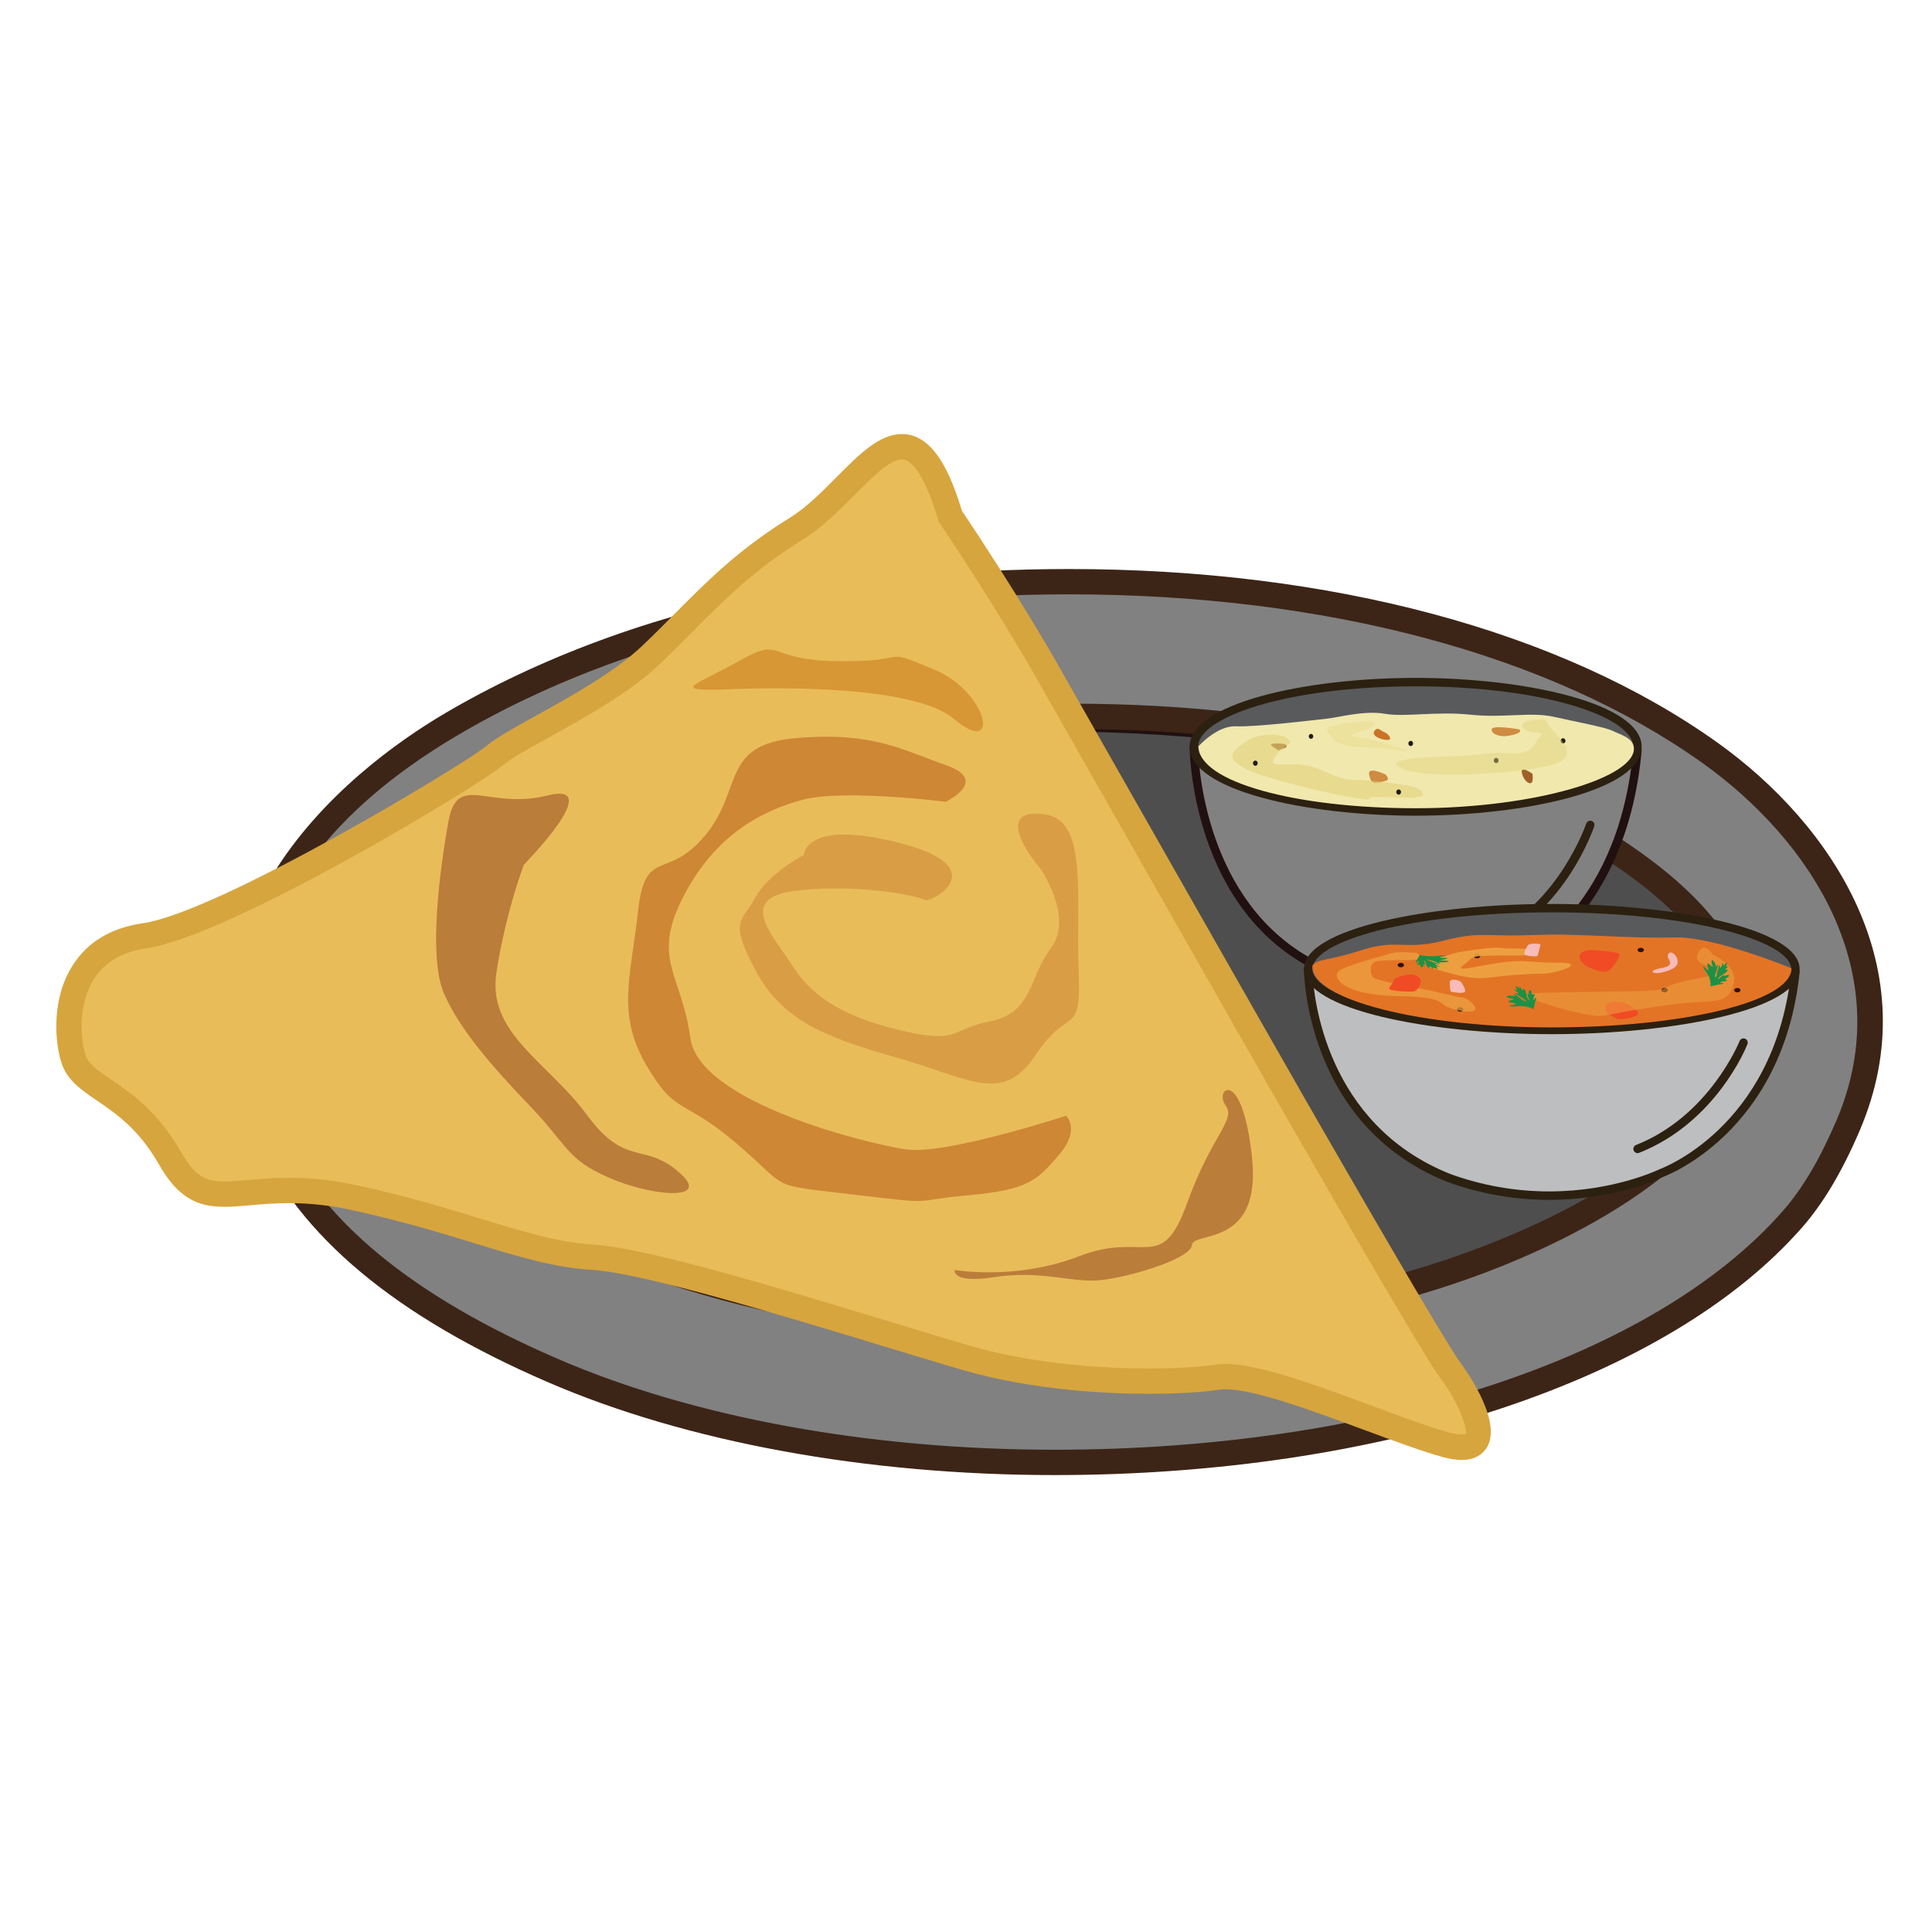
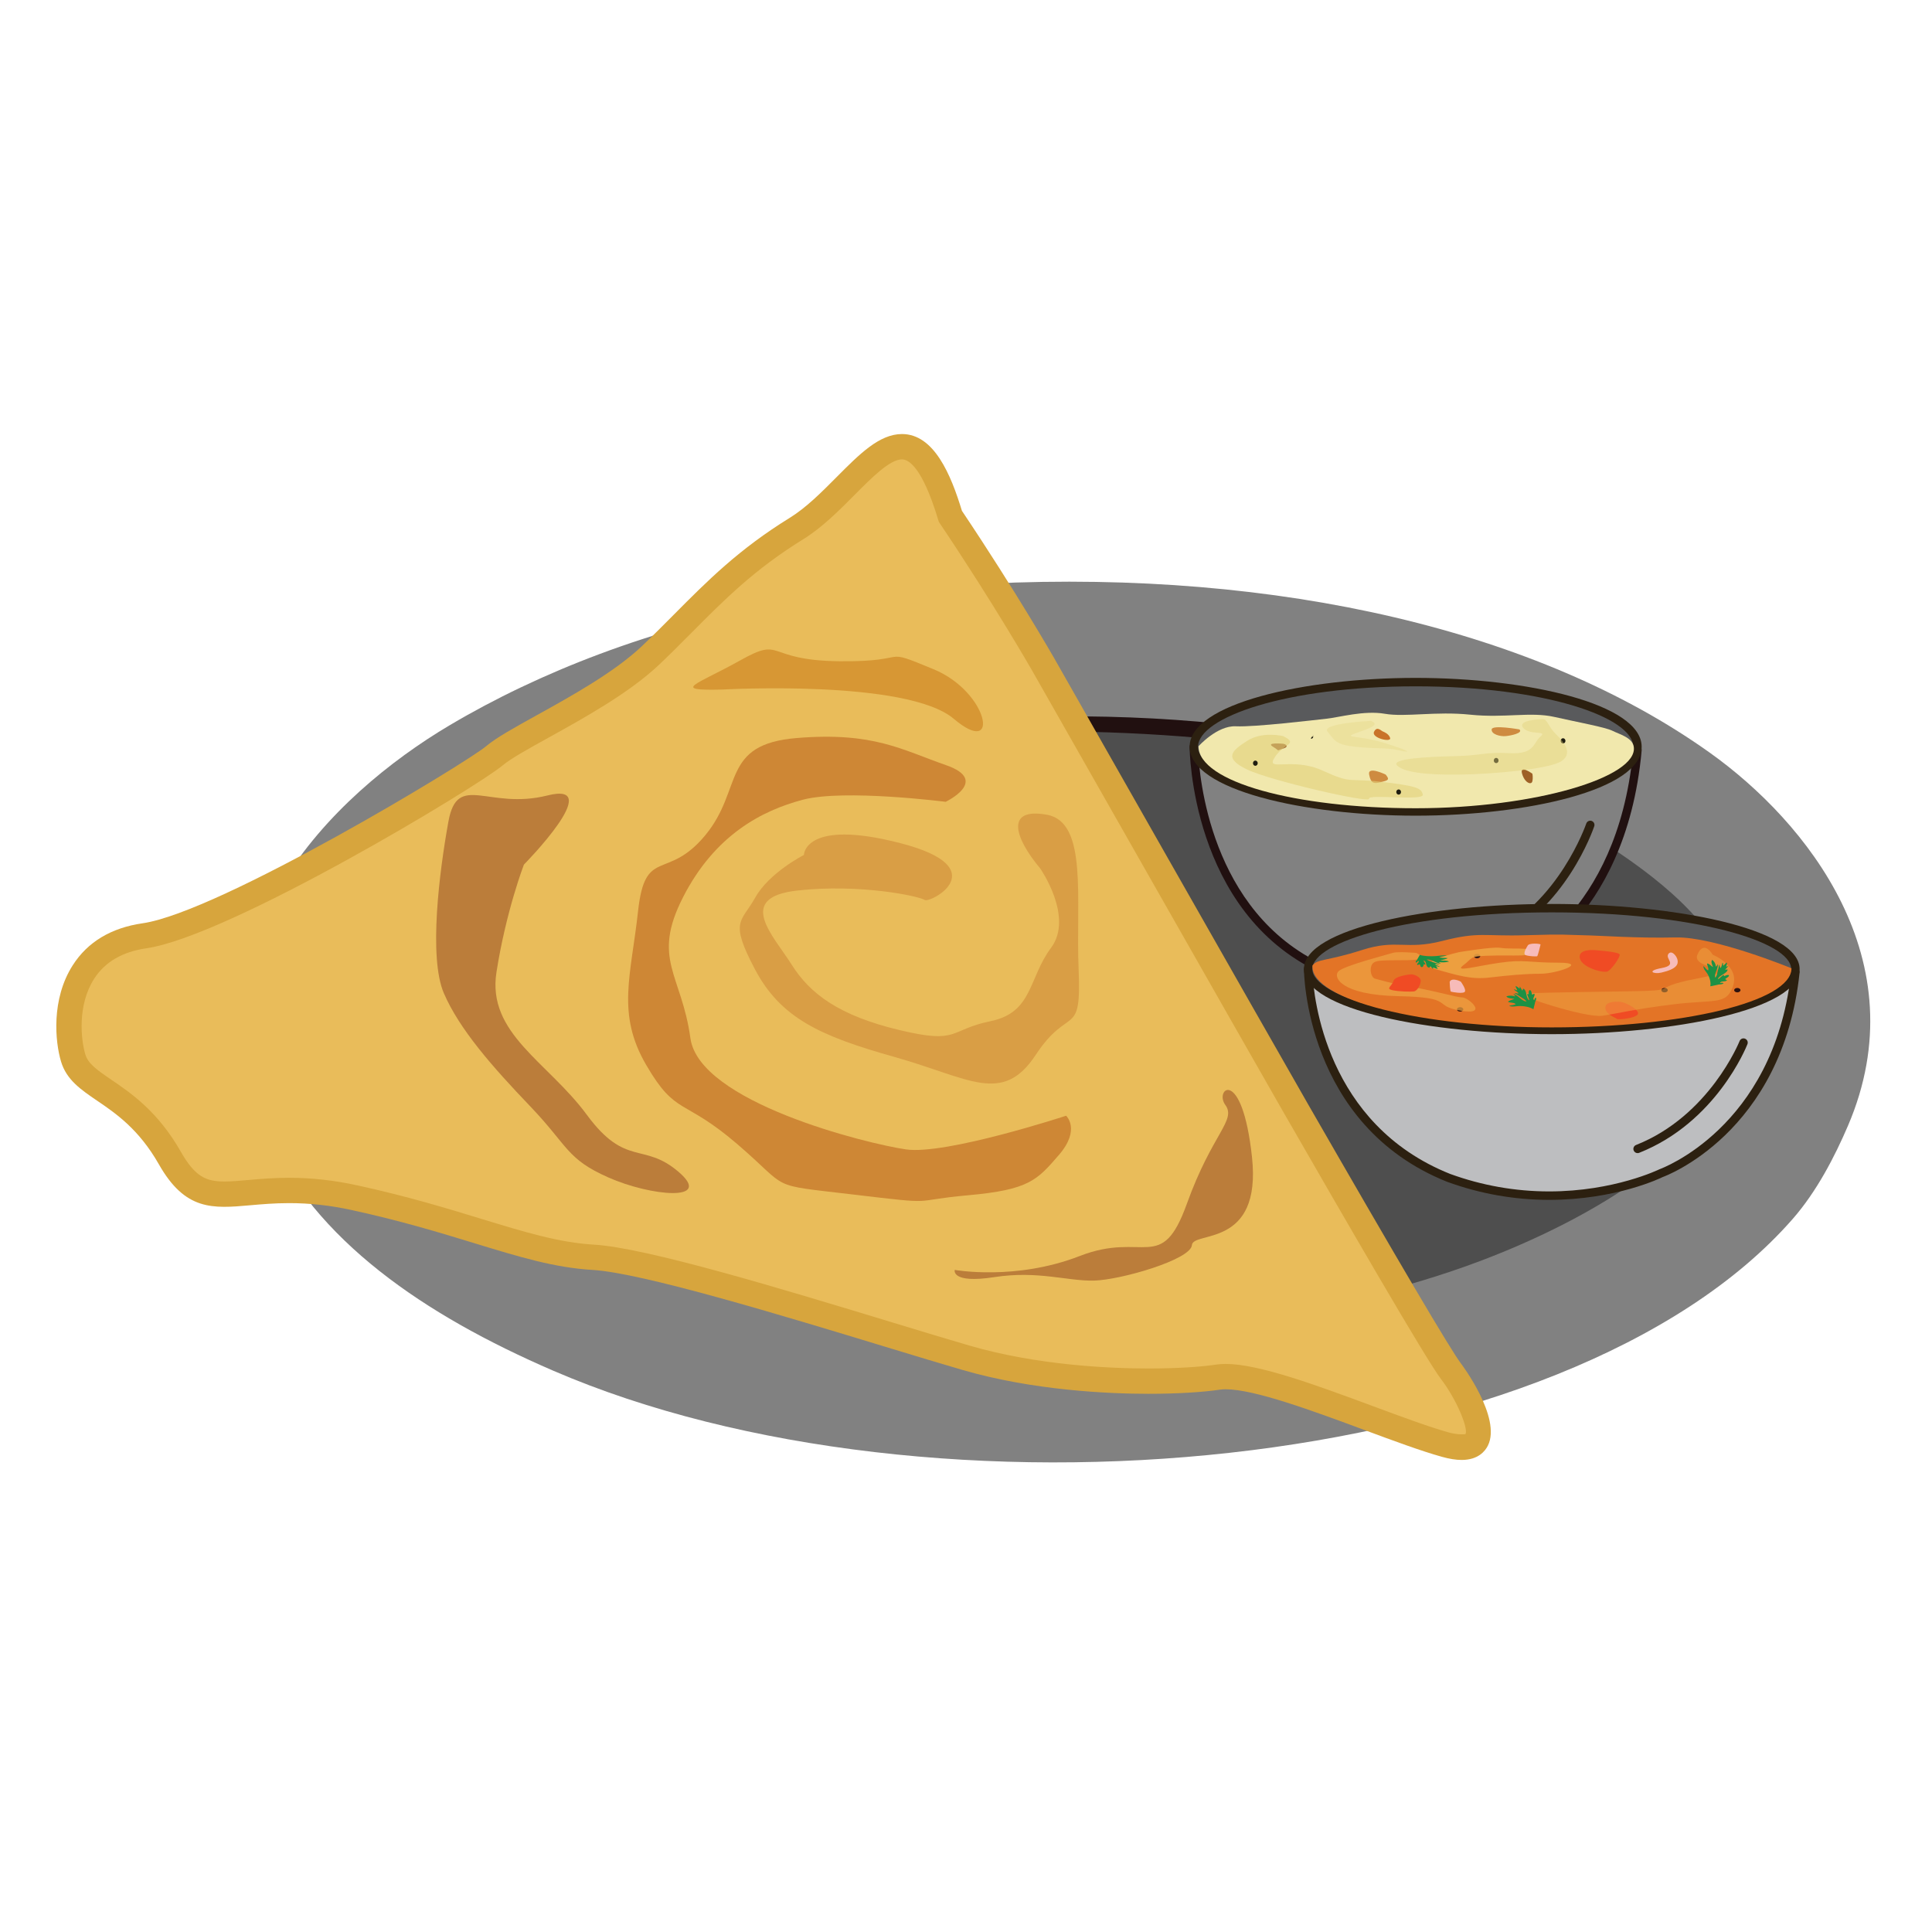
<svg xmlns="http://www.w3.org/2000/svg" version="1.1" id="Layer_1" x="0px" y="0px" width="500px" height="500px" viewBox="0 0 500 500" enable-background="new 0 0 500 500" xml:space="preserve">
  <g id="Layer_1_copy_19">
    <g>
      <path fill="#4E4E4E" d="M467.705,272.234c0,47.613-87.691,86.209-195.857,86.209c-108.171,0-195.862-38.596-195.862-86.209    c0-47.618,87.691-86.218,195.862-86.218C380.014,186.016,467.705,224.616,467.705,272.234z" />
      <path fill="#211010" d="M271.848,361.721c-52.765,0-102.412-9.062-139.812-25.531c-38.255-16.836-59.321-39.549-59.321-63.955    c0-24.411,21.066-47.127,59.321-63.965c37.401-16.466,87.049-25.529,139.812-25.529c52.761,0,102.411,9.062,139.812,25.529    c38.252,16.838,59.321,39.554,59.321,63.965c0,24.406-21.069,47.119-59.321,63.955    C374.259,352.659,324.607,361.721,271.848,361.721z M271.848,189.292c-106.19,0-192.583,37.207-192.583,82.942    c0,45.729,86.393,82.937,192.583,82.937c106.188,0,192.579-37.208,192.579-82.937    C464.427,226.498,378.034,189.292,271.848,189.292z" />
    </g>
    <g>
      <path fill="#818181" d="M255.789,151.041c75.426-3.593,142.554,12.247,186.736,43.777c24.935,17.791,54.071,53.682,35.739,96.499    c-3.478,8.113-8.122,17.064-14.296,24.123c-58.471,66.844-223.049,81.481-320.756,39.311    c-33.55-14.48-61.709-33.791-74.157-61.648c-22.071-49.387,16.91-87.396,47.354-105.429    c23.214-13.751,51.989-24.956,84.879-31.271C217.856,153.218,236.796,151.944,255.789,151.041z M202.18,192.136    c-32.839,6.577-60.505,16.945-83.091,34.846c-8.729,6.923-22.373,22.694-22.336,37.524c0.041,17.489,13.625,29.686,25.017,38.421    c59.072,45.326,181.003,53.886,261.787,23.236c24.729-9.388,67.013-30.638,67.013-61.657c0-17.854-14.262-31.441-27.7-41.099    c-40.998-29.459-101.434-40.607-166.182-37.527C236.768,186.831,219.196,188.731,202.18,192.136z" />
-       <path fill="#3C2517" d="M272.936,381.747c-48.646,0-95.181-8.521-131.021-23.99c-39.647-17.11-64.456-37.821-75.851-63.317    c-10.305-23.068-8.904-45.778,4.17-67.503c12.794-21.255,33.38-35.491,44.506-42.083c24.799-14.686,54.514-25.639,85.93-31.671    c17.023-3.266,36.477-4.534,54.967-5.415c7.029-0.333,14.104-0.503,21.025-0.503c67.622,0,127.201,15.944,167.768,44.887    c29.569,21.102,54.781,58.572,36.849,100.457c-4.531,10.58-9.391,18.752-14.844,24.992    C431.827,357.166,357.682,381.747,272.936,381.747z M276.661,153.816c-6.818,0-13.789,0.164-20.718,0.497    c-18.244,0.869-37.42,2.115-54.034,5.306c-30.687,5.891-59.674,16.564-83.831,30.872c-66.974,39.673-52.165,87.547-46.032,101.272    c10.692,23.926,34.396,43.551,72.468,59.977c35.038,15.123,80.646,23.449,128.421,23.449c82.911,0,155.162-23.721,188.567-61.906    c4.994-5.711,9.493-13.319,13.751-23.26c16.4-38.306-7.134-72.916-34.629-92.539C401.159,169.323,342.93,153.816,276.661,153.816z     M274.768,347.555h-0.004c-62.75,0-120.689-15.715-154.989-42.027c-12.98-9.957-26.256-22.618-26.3-41.012    c-0.038-16.897,15.406-33.616,23.578-40.102c21.4-16.957,48.241-28.235,84.484-35.488c16.533-3.311,34.003-5.318,54.99-6.319    c6.962-0.327,13.929-0.497,20.713-0.497c61.345,0,112.36,13.361,147.541,38.638c19.554,14.053,29.062,28.364,29.062,43.757    c0,34.733-48.339,56.832-69.123,64.716C353.109,341.217,315.089,347.555,274.768,347.555z M277.24,188.662    c-6.682,0-13.543,0.17-20.4,0.491c-20.651,0.988-37.816,2.955-54.016,6.196c-35.186,7.045-61.149,17.914-81.7,34.204    c-8.496,6.734-21.13,21.605-21.095,34.947c0.034,15.557,12.017,26.838,23.735,35.828c33.19,25.471,89.643,40.675,151,40.675    c38.972,0,77.196-6.356,107.628-17.901c58.575-22.231,64.9-48.382,64.9-58.596c0-13.128-8.616-25.702-26.335-38.437    C386.901,201.602,337.206,188.662,277.24,188.662z" />
    </g>
    <g>
      <g>
        <g>
          <path fill="#E9BC5A" d="M269.939,171.884c0,0,56.185,98.875,65.219,114.599c9.04,15.725,36.154,62.897,40.316,68.349      c4.164,5.456,14.371,23.474-1.476,19.024c-15.854-4.449-47.694-19.106-58.71-17.465c-11.004,1.644-40.467,2.234-65.332-5.01      c-24.864-7.236-79.547-25.016-96.426-25.998c-16.879-0.986-32.474-9.037-61.852-15.433c-29.384-6.392-37.807,7.2-47.723-10.255      c-9.915-17.442-22.567-17.659-25.028-25.932c-2.464-8.271-2.335-28.585,18.439-31.581c20.777-2.996,84.507-41.454,90.599-46.602      c6.096-5.151,28.453-14.639,40.441-26.014c11.989-11.378,20.718-22.297,37.697-32.767c16.982-10.469,28.729-40.136,39.853-3.175      C260.316,155.012,269.939,171.884,269.939,171.884z" />
        </g>
        <g>
          <path fill="#D7A53D" d="M378.271,377.833c-1.502,0-3.186-0.271-5.154-0.824c-5.406-1.517-12.512-4.147-20.035-6.936      c-13.316-4.94-28.408-10.529-35.878-10.529c-0.517,0-0.991,0.024-1.429,0.089c-4.613,0.692-11.363,1.082-18.517,1.082      c-10.067,0-29.723-0.806-48.216-6.188c-5.416-1.572-12.244-3.648-19.786-5.939c-26.627-8.1-63.094-19.184-75.914-19.932      c-9.833-0.578-18.962-3.366-30.516-6.898c-8.918-2.727-19.025-5.814-31.845-8.604c-5.525-1.202-10.806-1.787-16.146-1.787      c-3.823,0-7.146,0.296-10.079,0.554c-9.761,0.869-16.803,1.44-23.644-10.604c-5.18-9.105-11.158-13.181-15.967-16.449      c-4.261-2.904-7.942-5.412-9.358-10.167c-1.522-5.104-2.589-16.097,3.046-24.906c3.855-6.025,9.935-9.676,18.068-10.85      c19.916-2.873,83.783-41.495,88.953-45.863c2.559-2.165,7.185-4.729,13.043-7.974c8.965-4.965,20.12-11.146,27.257-17.914      c2.883-2.737,5.626-5.497,8.275-8.166c8.629-8.688,16.785-16.891,29.957-25.013c4.261-2.627,8.253-6.646,12.114-10.532      c5.947-5.981,11.083-11.152,16.93-11.152c8.313,0,12.668,10.52,15.519,19.878c14.11,21.048,23.731,37.889,23.833,38.056      c0.562,0.991,56.285,99.047,65.219,114.586l0.166,0.299c23.824,41.438,37.25,64.213,39.909,67.692      c0.109,0.14,10.589,14.009,6.995,21.271C384.385,375.503,382.588,377.833,378.271,377.833z M317.203,352.986      c8.646,0,23.646,5.562,38.153,10.938c7.396,2.744,14.383,5.337,19.53,6.777c2.335,0.654,4.224,0.529,4.388,0.429      c0.744-1.448-2.231-8.849-6.4-14.312c-3.826-5.004-24.884-41.44-40.388-68.407l-0.17-0.292      c-8.935-15.559-64.668-113.624-65.229-114.615c-0.094-0.164-9.732-17.027-23.852-38.053l-0.271-0.409l-0.146-0.472      c-4.105-13.647-7.646-15.683-9.389-15.683c-3.119,0-7.779,4.682-12.282,9.216c-3.937,3.962-8.398,8.452-13.323,11.489      c-12.511,7.709-20.399,15.648-28.744,24.05c-2.688,2.703-5.463,5.497-8.421,8.304c-7.737,7.341-19.295,13.745-28.584,18.893      c-5.324,2.948-9.925,5.494-11.992,7.244c-6.542,5.525-70.709,44.239-92.248,47.342c-6.164,0.89-10.702,3.546-13.483,7.897      c-4.367,6.832-3.404,15.746-2.284,19.507c0.714,2.409,2.813,3.927,6.769,6.62c5.082,3.459,12.039,8.197,17.971,18.629      c3.719,6.545,6.607,7.695,11.315,7.695c1.762,0,3.751-0.178,6.054-0.381c3.065-0.272,6.545-0.578,10.658-0.578      c5.814,0,11.551,0.636,17.543,1.936c13.077,2.845,23.322,5.977,32.359,8.741c11.14,3.401,19.938,6.089,28.984,6.624      c13.597,0.789,48.997,11.55,77.437,20.197c7.518,2.283,14.317,4.354,19.717,5.922c17.71,5.16,36.662,5.929,46.382,5.929      c6.845,0,13.242-0.365,17.547-1.015C315.535,353.042,316.344,352.986,317.203,352.986z" />
        </g>
      </g>
      <g opacity="0.57">
        <g>
          <path fill="#974D22" d="M135.587,223.76c0,0,21.453-21.756,6.104-17.898c-15.346,3.861-23.291-6.142-25.636,6.734      c-2.344,12.883-5.179,35.18-1.177,44.462c4.006,9.282,12.43,18.898,22.342,29.254c9.912,10.358,9.323,13.582,20.239,18.418      c10.919,4.84,27.316,6.399,18.166-1.443c-9.147-7.846-13.642-1.059-23.755-14.783c-10.11-13.717-25.868-21.035-23.386-36.893      C130.964,235.746,135.587,223.76,135.587,223.76z" />
        </g>
      </g>
      <g opacity="0.57">
        <g>
          <path fill="#974D22" d="M247.086,328.65c0,0,15.752,2.863,32.389-3.612c16.637-6.472,21.096,4.796,27.679-13.488      c6.583-18.292,12.883-21.589,9.953-25.604c-2.934-4.014,4.312-10.295,6.902,13.463c2.598,23.757-15.272,19.08-15.547,22.828      c-0.277,3.753-18.407,9.008-25.315,9.178c-6.895,0.177-14.519-2.645-25.817-0.898      C246.025,332.256,247.086,328.65,247.086,328.65z" />
        </g>
      </g>
      <g opacity="0.76">
        <g>
          <path fill="#C57629" d="M275.912,288.751c0,0-31.155,10.214-41.454,8.713c-10.309-1.507-53.513-12.218-55.784-28.791      c-2.275-16.569-10.126-20.382-1.907-36.467c8.22-16.089,20.356-22.43,31.036-25.243c10.683-2.807,36.926,0.544,36.926,0.544      s11.578-5.498,0.101-9.487c-11.479-3.99-18.77-8.641-38.594-7.023c-19.82,1.618-13.792,13.172-23.697,25.151      c-9.912,11.979-15.576,2.867-17.407,19.642c-1.835,16.774-5.646,26.536,2.108,39.828c7.746,13.295,9.458,8.376,23.533,20.442      c14.075,12.071,7.467,10.395,30.161,13.095c22.697,2.709,13.946,1.592,29.667,0.17c15.717-1.413,17.797-3.888,23.467-10.456      C279.738,292.298,275.912,288.751,275.912,288.751z" />
        </g>
      </g>
      <g opacity="0.43">
        <g>
          <path fill="#C57629" d="M269.241,224.802c0,0,8.71,12.521,2.788,20.466c-5.93,7.953-4.676,16.734-15.672,19.009      c-10.987,2.274-8.01,6.029-23.603,2.297c-15.599-3.727-23.109-9.373-27.845-16.888c-4.733-7.517-14.733-17.414,1.463-19.22      c16.192-1.8,31.47,1.454,32.917,2.429c1.451,0.976,18.591-8.263-6.274-14.688c-24.868-6.426-24.969,3.062-24.969,3.062      s-8.965,4.544-12.584,11.014c-3.618,6.473-6.765,5.9-0.113,18.512c6.652,12.624,16.785,17.312,36.137,22.744      c19.353,5.422,27.927,12.564,36.564-0.538c8.639-13.101,11.852-3.965,11.096-22.159c-0.756-18.194,2.451-38.043-8.182-39.981      C260.339,208.927,262.23,216.397,269.241,224.802z" />
        </g>
      </g>
      <g opacity="0.78">
        <path fill="#D28D29" d="M186.956,178.455c0,0,47.76-2.712,59.884,7.577c12.128,10.287,9.154-6.891-5.227-12.832     c-14.374-5.944-4.946-1.851-24.437-2.071c-19.491-0.223-14.261-6.577-25.589-0.233     C180.263,177.237,173.28,178.782,186.956,178.455z" />
      </g>
    </g>
    <g>
      <g>
        <path fill="#2C2010" d="M386.593,243.801c-0.412,0-0.805-0.232-0.99-0.632c-0.252-0.547-0.013-1.196,0.534-1.451     c17.278-7.983,24.312-28.374,24.385-28.578c0.188-0.569,0.812-0.878,1.382-0.689c0.568,0.195,0.878,0.812,0.686,1.384     c-0.296,0.875-7.41,21.492-25.535,29.869C386.905,243.77,386.747,243.801,386.593,243.801z" />
      </g>
      <g>
        <path fill="#818181" d="M308.965,193.269c0,0-0.188,41.889,33.101,57.401c27.611,11.725,50.119-1.328,50.119-1.328     s27.615-11.155,31.588-55.224l-54.474-7.564L308.965,193.269z" />
        <path fill="#211010" d="M365.753,256.65c-0.003,0,0,0-0.003,0c-8.226,0-16.341-1.672-24.113-4.974     c-33.567-15.642-33.767-57.99-33.764-58.415c0-0.557,0.419-1.02,0.969-1.083l60.335-6.712c0.094-0.009,0.187-0.009,0.271,0.003     l54.472,7.564c0.579,0.079,0.991,0.598,0.938,1.18c-2.076,23.062-10.692,37.074-17.553,44.768     c-7.485,8.389-14.421,11.256-14.711,11.372C392.286,250.551,381.581,256.65,365.753,256.65z M310.082,194.241     c0.252,6.322,2.974,41.706,32.442,55.441c7.467,3.167,15.296,4.783,23.226,4.783c15.249,0,25.78-6.004,25.884-6.066     c0.409-0.173,26.76-11.372,30.948-53.343l-53.299-7.401L310.082,194.241z" />
      </g>
      <g>
        <path fill="#595A5C" d="M423.771,193.269c0,9.242-25.702,16.734-57.405,16.734c-31.702,0-57.401-7.492-57.401-16.734     c0-9.245,25.699-16.74,57.401-16.74C398.069,176.529,423.771,184.024,423.771,193.269z" />
        <path fill="#2C2010" d="M366.366,211.098c-28.751,0-58.493-6.671-58.493-17.829c0-11.165,29.742-17.832,58.493-17.832     c28.755,0,58.494,6.667,58.494,17.832C424.86,204.427,395.121,211.098,366.366,211.098z M366.366,177.621     c-33.683,0-56.311,8.09-56.311,15.648c0,7.552,22.628,15.645,56.311,15.645c33.686,0,56.312-8.093,56.312-15.645     C422.68,185.711,400.052,177.621,366.366,177.621z" />
      </g>
      <g>
        <path fill="#F1E8AD" d="M422.817,193.263c1.187,7.797-25.385,15.91-56.451,15.91c-31.062,0-56.189-6.797-56.189-16.042     c0,0,4.809-5.399,9.669-5.167c4.862,0.233,20.252-1.618,23.49-1.967c3.244-0.349,9.727-2.2,15.044-1.274     c5.324,0.925,13.194-0.692,22.104,0.233c8.91,0.925,15.623-0.812,21.756,0.579c6.137,1.388,13.193,2.662,15.048,3.587     C419.136,190.047,422.456,190.871,422.817,193.263z" />
      </g>
      <g>
        <path fill="#2C2010" d="M386.593,243.801c-0.412,0-0.805-0.232-0.99-0.632c-0.252-0.547-0.013-1.196,0.534-1.451     c17.278-7.983,24.312-28.374,24.385-28.578c0.188-0.569,0.812-0.878,1.382-0.689c0.568,0.195,0.878,0.812,0.686,1.384     c-0.296,0.875-7.41,21.492-25.535,29.869C386.905,243.77,386.747,243.801,386.593,243.801z" />
      </g>
      <g>
        <path fill="#975824" d="M331.999,192.476c-0.347-0.019-4.513-0.387-2.546,0.787c1.967,1.183,0.691,1.063,2.546,0.491     C333.849,193.168,332.593,192.507,331.999,192.476z" />
      </g>
      <g>
        <path fill="#CE8B41" d="M358.613,200.462c0,0-4.742-2.316-4.283,0c0.466,2.312,1.161,2.429,3.012,1.963     C359.192,201.966,359.771,201.85,358.613,200.462z" />
      </g>
      <g>
        <path fill="#CE8B41" d="M393.217,188.772c0,0-7.061-1.271-7.177,0c-0.113,1.274,2.199,1.854,3.59,1.737     C391.018,190.393,394.259,189.701,393.217,188.772z" />
      </g>
      <g>
        <path fill="#9E6026" d="M396.571,200.229c0,0-3.354-2.429-2.662,0c0.695,2.432,2.43,3.008,2.662,1.97     C396.801,201.155,396.571,200.229,396.571,200.229z" />
      </g>
      <g>
-         <path fill="#1F1D10" d="M339.871,190.569c0,0.352-0.264,0.635-0.585,0.635c-0.317,0-0.579-0.283-0.579-0.635     c0-0.353,0.262-0.636,0.579-0.636C339.607,189.934,339.871,190.217,339.871,190.569z" />
+         <path fill="#1F1D10" d="M339.871,190.569c0,0.352-0.264,0.635-0.585,0.635c0-0.353,0.262-0.636,0.579-0.636C339.607,189.934,339.871,190.217,339.871,190.569z" />
      </g>
      <g opacity="0.61">
        <g>
          <path fill="#E2D17A" d="M332.115,190.525c0,0-5.28-1.391-9.354,1.208c-4.07,2.593-6.112,4.487,0,7.42      c6.111,2.93,31.972,8.83,31.539,7.558c-0.431-1.271,14.269,0.655,13.918-1.06c-0.346-1.715-1.586-2.219-10.568-3.301      c-8.987-1.076-7.486,0.68-15.356-2.917c-7.866-3.603-14.694,0.375-12.495-3.291      C331.999,192.476,336.281,192.621,332.115,190.525z" />
        </g>
      </g>
      <g>
        <path fill="#1F1D10" d="M325.497,197.511c0,0.377-0.276,0.68-0.616,0.68s-0.613-0.302-0.613-0.68     c0-0.371,0.273-0.673,0.613-0.673S325.497,197.14,325.497,197.511z" />
      </g>
      <g>
-         <path fill="#1F1D10" d="M365.712,192.407c0,0.378-0.28,0.673-0.617,0.673c-0.343,0-0.612-0.295-0.612-0.673     c0-0.371,0.271-0.673,0.612-0.673C365.432,191.733,365.712,192.036,365.712,192.407z" />
-       </g>
+         </g>
      <g>
        <path fill="#1F1D10" d="M362.584,204.975c0,0.375-0.273,0.677-0.613,0.677s-0.617-0.302-0.617-0.677     c0-0.377,0.277-0.673,0.617-0.673S362.584,204.597,362.584,204.975z" />
      </g>
      <g>
        <path fill="#1F1D10" d="M387.827,196.818c0,0.375-0.277,0.677-0.614,0.677c-0.343,0-0.62-0.302-0.62-0.677     c0-0.371,0.277-0.676,0.62-0.676C387.55,196.142,387.827,196.447,387.827,196.818z" />
      </g>
      <g>
        <path fill="#1F1D10" d="M405.137,191.733c0,0.372-0.276,0.673-0.62,0.673c-0.337,0-0.612-0.302-0.612-0.673     c0-0.375,0.275-0.68,0.612-0.68C404.859,191.054,405.137,191.359,405.137,191.733z" />
      </g>
      <g>
        <path fill="#C97329" d="M358.034,189.367c-0.576-0.132-1.621-1.605-2.426,0c-0.812,1.605,4.396,2.813,4.163,1.687     C359.541,189.934,358.034,189.367,358.034,189.367z" />
      </g>
      <g opacity="0.44">
        <g>
          <path fill="#E2D17A" d="M399.265,186.104c0,0-6.712,0.135-5.091,2.218c1.62,2.083,6.479,0.629,4.514,2.285      c-1.972,1.649-1.424,4.66-8.004,4.311c-6.575-0.346-7.042,0.62-14.216,0.774c-7.175,0.151-16.549,0.667-14.928,2.379      c1.62,1.708,7.061,2.514,15.972,2.398c8.908-0.11,23.262-1.416,26.498-3.424c3.238-2.011,0.692-5.104-1.273-6.973      C400.769,188.209,400.417,186.038,399.265,186.104z" />
        </g>
      </g>
      <g opacity="0.3">
        <path fill="#E2D17A" d="M354.796,186.554c0,0-13.087,0.626-11.229,2.813c1.855,2.184,1.855,3.348,7.414,3.924     c5.551,0.576,7.75,0.148,10.99,0.881c3.241,0.733,3.472,0.365-3.24-1.766c-6.71-2.127-10.994-1.435-8.332-2.473     C353.062,188.889,357.805,187.687,354.796,186.554z" />
      </g>
    </g>
    <g>
      <g>
        <path fill="#BDBEC0" d="M338.544,250.79c0,0-0.208,39.435,36.354,54.038c30.329,11.042,55.051-1.242,55.051-1.242     s30.334-10.501,34.691-51.996l-59.828-7.121L338.544,250.79z" />
        <path fill="#2C2010" d="M400.927,310.523c-0.004,0-0.004,0-0.004,0c-9.009,0-17.889-1.569-26.399-4.67     c-36.856-14.721-37.07-54.67-37.067-55.069c0-0.563,0.428-1.029,0.984-1.082l66.27-6.325c0.081-0.006,0.15-0.009,0.232,0.006     l59.827,7.124c0.596,0.073,1.021,0.604,0.961,1.2c-4.385,41.695-35.111,52.804-35.421,52.911     C429.945,304.807,418.239,310.523,400.927,310.523z M339.667,251.779c0.296,6.129,3.398,39.16,35.636,52.035     c8.238,2.996,16.87,4.524,25.62,4.524l0,0c16.813,0.004,28.424-5.676,28.541-5.731c0.418-0.158,29.333-10.672,33.971-50.062     l-58.635-6.983L339.667,251.779z" />
      </g>
      <g>
        <path fill="#595A5C" d="M464.641,250.79c0,8.704-28.223,15.755-63.05,15.755c-34.817,0-63.047-7.052-63.047-15.755     s28.229-15.762,63.047-15.762C436.418,235.028,464.641,242.086,464.641,250.79z" />
        <path fill="#2C2010" d="M401.591,267.641c-31.53,0-64.136-6.307-64.136-16.851c0-10.551,32.604-16.85,64.136-16.85     c31.529,0,64.146,6.299,64.146,16.85C465.735,261.334,433.12,267.641,401.591,267.641z M401.591,236.121     c-37.059,0-61.955,7.583-61.955,14.669c0,7.081,24.896,14.667,61.955,14.667c37.064,0,61.957-7.586,61.957-14.667     C463.548,243.704,438.655,236.121,401.591,236.121z" />
      </g>
      <g>
        <path fill="#E37426" d="M339.654,250.136c0,8.701,28.245,15.755,61.937,15.755c33.697,0,62.043-6.599,62.043-15.302     c0,0-19.979-8.226-29.987-7.98c-10.008,0.242-19.35-0.488-24.021-0.573c-4.67-0.085-4.191-0.327-14.868,0     c-10.683,0.327-11.92-0.979-21.454,1.47c-9.534,2.451-11.722-0.573-20.872,2.373c-9.152,2.939-11.438,2.206-12.774,4.002" />
      </g>
      <g>
        <path fill="#2C2010" d="M423.812,298.427c-0.438,0-0.848-0.261-1.018-0.69c-0.224-0.562,0.054-1.193,0.613-1.416     c18.978-7.512,26.722-26.703,26.797-26.896c0.221-0.56,0.855-0.847,1.413-0.615c0.562,0.221,0.841,0.853,0.62,1.416     c-0.324,0.82-8.146,20.254-28.027,28.125C424.083,298.402,423.944,298.427,423.812,298.427z" />
      </g>
      <g>
-         <path fill="#2C1210" d="M425.448,245.859c0,0.314-0.368,0.573-0.818,0.573c-0.459,0-0.816-0.258-0.816-0.573     c0-0.318,0.357-0.573,0.816-0.573C425.08,245.287,425.448,245.542,425.448,245.859z" />
-       </g>
+         </g>
      <g>
        <path fill="#2C1210" d="M383.085,247.43c0,0.314-0.368,0.566-0.818,0.566c-0.456,0-0.817-0.252-0.817-0.566     c0-0.318,0.361-0.573,0.817-0.573C382.717,246.857,383.085,247.112,383.085,247.43z" />
      </g>
      <g>
-         <path fill="#2C1210" d="M363.352,249.758c0,0.317-0.367,0.576-0.82,0.576s-0.817-0.258-0.817-0.576     c0-0.315,0.364-0.57,0.817-0.57S363.352,249.443,363.352,249.758z" />
-       </g>
+         </g>
      <g>
        <path fill="#2C1210" d="M378.698,261.218c0,0.314-0.365,0.576-0.818,0.576s-0.817-0.262-0.817-0.576     c0-0.313,0.364-0.569,0.817-0.569S378.698,260.904,378.698,261.218z" />
      </g>
      <g>
        <ellipse fill="#2C1210" cx="430.785" cy="256.253" rx="0.821" ry="0.572" />
      </g>
      <g>
        <path fill="#2C1210" d="M450.438,256.253c0,0.313-0.368,0.572-0.821,0.572s-0.815-0.259-0.815-0.572     c0-0.317,0.362-0.569,0.815-0.569S450.438,255.936,450.438,256.253z" />
      </g>
      <g opacity="0.88">
        <path fill="#EEA443" d="M377.503,246.432c0,0-11.92,2.731-6.102,4.358c5.812,1.624,9.245,2.767,14.105,2.196     c4.858-0.572,9.248-0.984,13.247-0.984c4.006,0,12.489-2.857,4.673-2.857c-7.818,0-8.893-0.9-15.217,0     c-6.325,0.9-12.046,2.58-9.472,0.639c2.569-1.945,1.429-2.272,6.099-2.436c4.673-0.164,5.809,0,8.864-0.082     c3.049-0.082,2.863-1.551,0.857-1.718c-1.998-0.161-4.311,0.05-6.35-0.261C386.175,244.979,377.503,246.432,377.503,246.432z" />
      </g>
      <g opacity="0.72">
        <g>
          <path fill="#EEA443" d="M366.536,246.611c0,0,4.003,1.797-2.193,1.878c-6.194,0.082-8.482-0.164-9.244,1.063      c-0.762,1.227-0.286,3.514,0.855,3.76c1.146,0.242,2.955,0.977,9.537,2.125c6.574,1.146,11.436,2.695,12.962,2.695      c1.521,0,7.055,4.739-0.477,3.43c-7.532-1.306-1.177-3.451-16.113-3.76c-14.935-0.303-16.967-4.98-15.44-6.453      c1.526-1.47,12.775-4.328,14.012-4.74C361.672,246.202,366.536,246.611,366.536,246.611z" />
        </g>
      </g>
      <g>
        <path fill="#F04B24" d="M412.459,245.872c0,0-4.173-0.309-3.597,2.143c0.571,2.448,6.225,3.924,7.247,3.358     c1.013-0.566,3.233-3.628,3.046-4.358C418.966,246.284,412.459,245.872,412.459,245.872z" />
      </g>
      <g>
        <path fill="#F04B24" d="M365.011,252.168c0,0-4.003,0.378-4.384,1.712c-0.381,1.341-2.099,1.988-0.314,2.373     c1.774,0.377,4.698,0.438,5.589,0.33c0.888-0.113,1.719-1.644,1.78-2.703C367.745,252.823,365.869,252.052,365.011,252.168z" />
      </g>
      <g>
        <path fill="#F04B24" d="M418.648,259.249c0,0-3.353-0.202-3.179,1.636c0.173,1.835,2.734,2.449,2.927,2.775     c0.186,0.328,4.537-0.053,5.415-1.088C424.684,261.537,420.543,259.061,418.648,259.249z" />
      </g>
      <g opacity="0.52">
        <g>
          <path fill="#EEA443" d="M443.269,247.102c0,0-2.284-4.084-3.996,0c-1.719,4.087,14.009,3.433,0,6.13      c-14.016,2.697-2.29,3.103-19.735,3.352c-17.439,0.242-23.35,0.406-25.641,0.568c-2.289,0.164,16.396,6.375,20.777,5.722      c4.387-0.655,8.295-1.718,18.302-2.942c10.014-1.227,13.255,0,15.062-3.597c1.815-3.593,0-5.799-1.522-7.19      C444.989,247.753,443.269,247.102,443.269,247.102z" />
        </g>
      </g>
      <g opacity="0.85">
        <g>
          <path fill="#FAC8D2" d="M431.72,246.96c-0.738,1.23,2.479,2.798-1.651,3.562c-4.128,0.758-2.138,1.652-0.104,1.185      c3.996-0.923,4.428-2.163,4.173-3.308C433.882,247.25,432.462,245.737,431.72,246.96z" />
        </g>
      </g>
      <g opacity="0.85">
        <g>
          <path fill="#FAC8D2" d="M375.177,254.109c0,0,0.063,2.412,0.321,2.521c0.252,0.113,3.304,0.651,3.619,0      c0.323-0.65-0.885-2.316-1.018-2.521C377.978,253.912,375.621,252.898,375.177,254.109z" />
        </g>
      </g>
      <g opacity="0.85">
        <g>
          <path fill="#FAC8D2" d="M395.325,244.802c0,0-1.4,2.061-0.481,2.391c0.922,0.328,2.771,0.353,2.958,0.296      c0.191-0.05,0.831-2.832,0.892-3.049C398.755,244.223,395.58,243.912,395.325,244.802z" />
        </g>
      </g>
      <g>
        <path fill="#1C9145" d="M396.845,261.189c-0.939-0.592-2.46-0.871-3.771-0.82c-0.851,0.035-1.77,0.303-2.53-0.076     c0.548-0.152,1.335-0.179,1.725-0.424c-0.425-0.457-1.391-0.318-1.998-0.582c0.263-0.426,1.128-0.514,1.658-0.787     c-0.786-0.109-1.68-0.102-2.086-0.629c0.766-0.312,1.709-0.217,2.202,0c0.177-0.242-0.317-0.378-0.358-0.627     c1.365,0.391,1.897,1.699,3.367,1.986c-0.296-0.556-0.973-0.865-1.484-1.205c-0.522-0.344-1.059-0.693-1.611-1.004     c0.218-0.117,0.654,0.153,1.042,0.098c-0.126-0.354-0.812-0.699-1.212-0.998c0.242-0.166,0.592,0.176,0.896,0.184     c-0.167-0.328-0.286-0.705-0.498-0.977c0.242-0.271,0.746,0.312,1.032,0.473c0.181-0.098,0.085-0.347,0.048-0.566     c0.271,0.334,0.466,0.752,0.688,1.136c0.123-0.147,0.192-0.32,0.214-0.521c1.121,0.377,0.63,2.502,1.605,3.032     c-0.011-0.446-0.477-1.028-0.552-1.643c0.184-0.037,0.252,0.06,0.406,0.065c-0.021-0.426-0.065-0.859,0.258-1.086     c0.481,0.088,0.443,0.73,0.616,1.143c0.195,0.164,0.399-0.297,0.603-0.145c0.214,0.729-0.62,1.061-0.072,1.674     c0.064-0.287,0.163-0.555,0.405-0.735c0.358,0.472-0.184,0.938-0.195,1.442" />
      </g>
      <g>
        <path fill="#1C9145" d="M442.62,255.252c0.217-0.979-0.143-2.281-0.765-3.271c-0.396-0.637-1.076-1.234-1.008-1.983     c0.399,0.35,0.769,0.951,1.192,1.146c0.302-0.521-0.269-1.213-0.249-1.792c0.561,0.016,1.026,0.651,1.539,0.944     c-0.221-0.658-0.62-1.347-0.236-1.885c0.658,0.456,0.971,1.224,0.954,1.699c0.327,0.031,0.251-0.406,0.506-0.544     c0.175,1.227-0.979,2.2-0.642,3.461c0.45-0.473,0.494-1.127,0.626-1.674c0.139-0.551,0.274-1.11,0.365-1.675     c0.214,0.116,0.115,0.573,0.343,0.847c0.318-0.249,0.387-0.932,0.532-1.369c0.275,0.12,0.064,0.535,0.193,0.774     c0.269-0.268,0.611-0.526,0.811-0.809c0.387,0.076-0.003,0.714-0.048,1.004c0.177,0.101,0.399-0.082,0.609-0.205     c-0.229,0.355-0.585,0.683-0.896,1.022c0.208,0.028,0.425,0.01,0.642-0.06c0.082,1.022-2.362,1.567-2.501,2.55     c0.466-0.201,0.878-0.81,1.494-1.137c0.12,0.126,0.044,0.223,0.104,0.34c0.435-0.189,0.871-0.416,1.253-0.262     c0.118,0.41-0.576,0.654-0.938,0.967c-0.088,0.221,0.484,0.18,0.412,0.402c-0.68,0.48-1.381-0.021-1.794,0.664     c0.327-0.069,0.655-0.11,0.95,0c-0.341,0.479-1.063,0.262-1.604,0.469" />
      </g>
      <g>
        <path fill="#1C9145" d="M367.446,247.127c0.997,0.324,2.678,0.418,4.162,0.305c0.957-0.076,2.018-0.302,2.836-0.107     c-0.63,0.135-1.518,0.201-1.979,0.384c0.425,0.271,1.538,0.123,2.185,0.255c-0.333,0.293-1.315,0.403-1.938,0.614     c0.875,0.022,1.882-0.038,2.281,0.28c-0.887,0.249-1.938,0.246-2.478,0.139c-0.217,0.167,0.324,0.22,0.341,0.377     c-1.5-0.17-1.967-0.985-3.591-1.083c0.28,0.337,1.008,0.504,1.556,0.692c0.554,0.192,1.12,0.384,1.708,0.557     c-0.255,0.085-0.721-0.063-1.164-0.003c0.112,0.221,0.85,0.406,1.269,0.576c-0.293,0.126-0.646-0.079-0.991-0.063     c0.15,0.198,0.251,0.434,0.463,0.601c-0.3,0.192-0.81-0.156-1.117-0.241c-0.21,0.072-0.129,0.229-0.106,0.368     c-0.272-0.198-0.45-0.459-0.661-0.696c-0.156,0.104-0.248,0.22-0.296,0.353c-1.218-0.179-0.459-1.586-1.497-1.872     c-0.035,0.29,0.425,0.642,0.449,1.035c-0.211,0.035-0.276-0.025-0.446-0.019c-0.021,0.271-0.016,0.554-0.408,0.721     c-0.522-0.025-0.42-0.45-0.569-0.711c-0.205-0.088-0.481,0.223-0.692,0.132c-0.167-0.459,0.807-0.724,0.252-1.085     c-0.106,0.189-0.238,0.365-0.535,0.5c-0.358-0.283,0.303-0.623,0.361-0.951" />
      </g>
    </g>
  </g>
</svg>